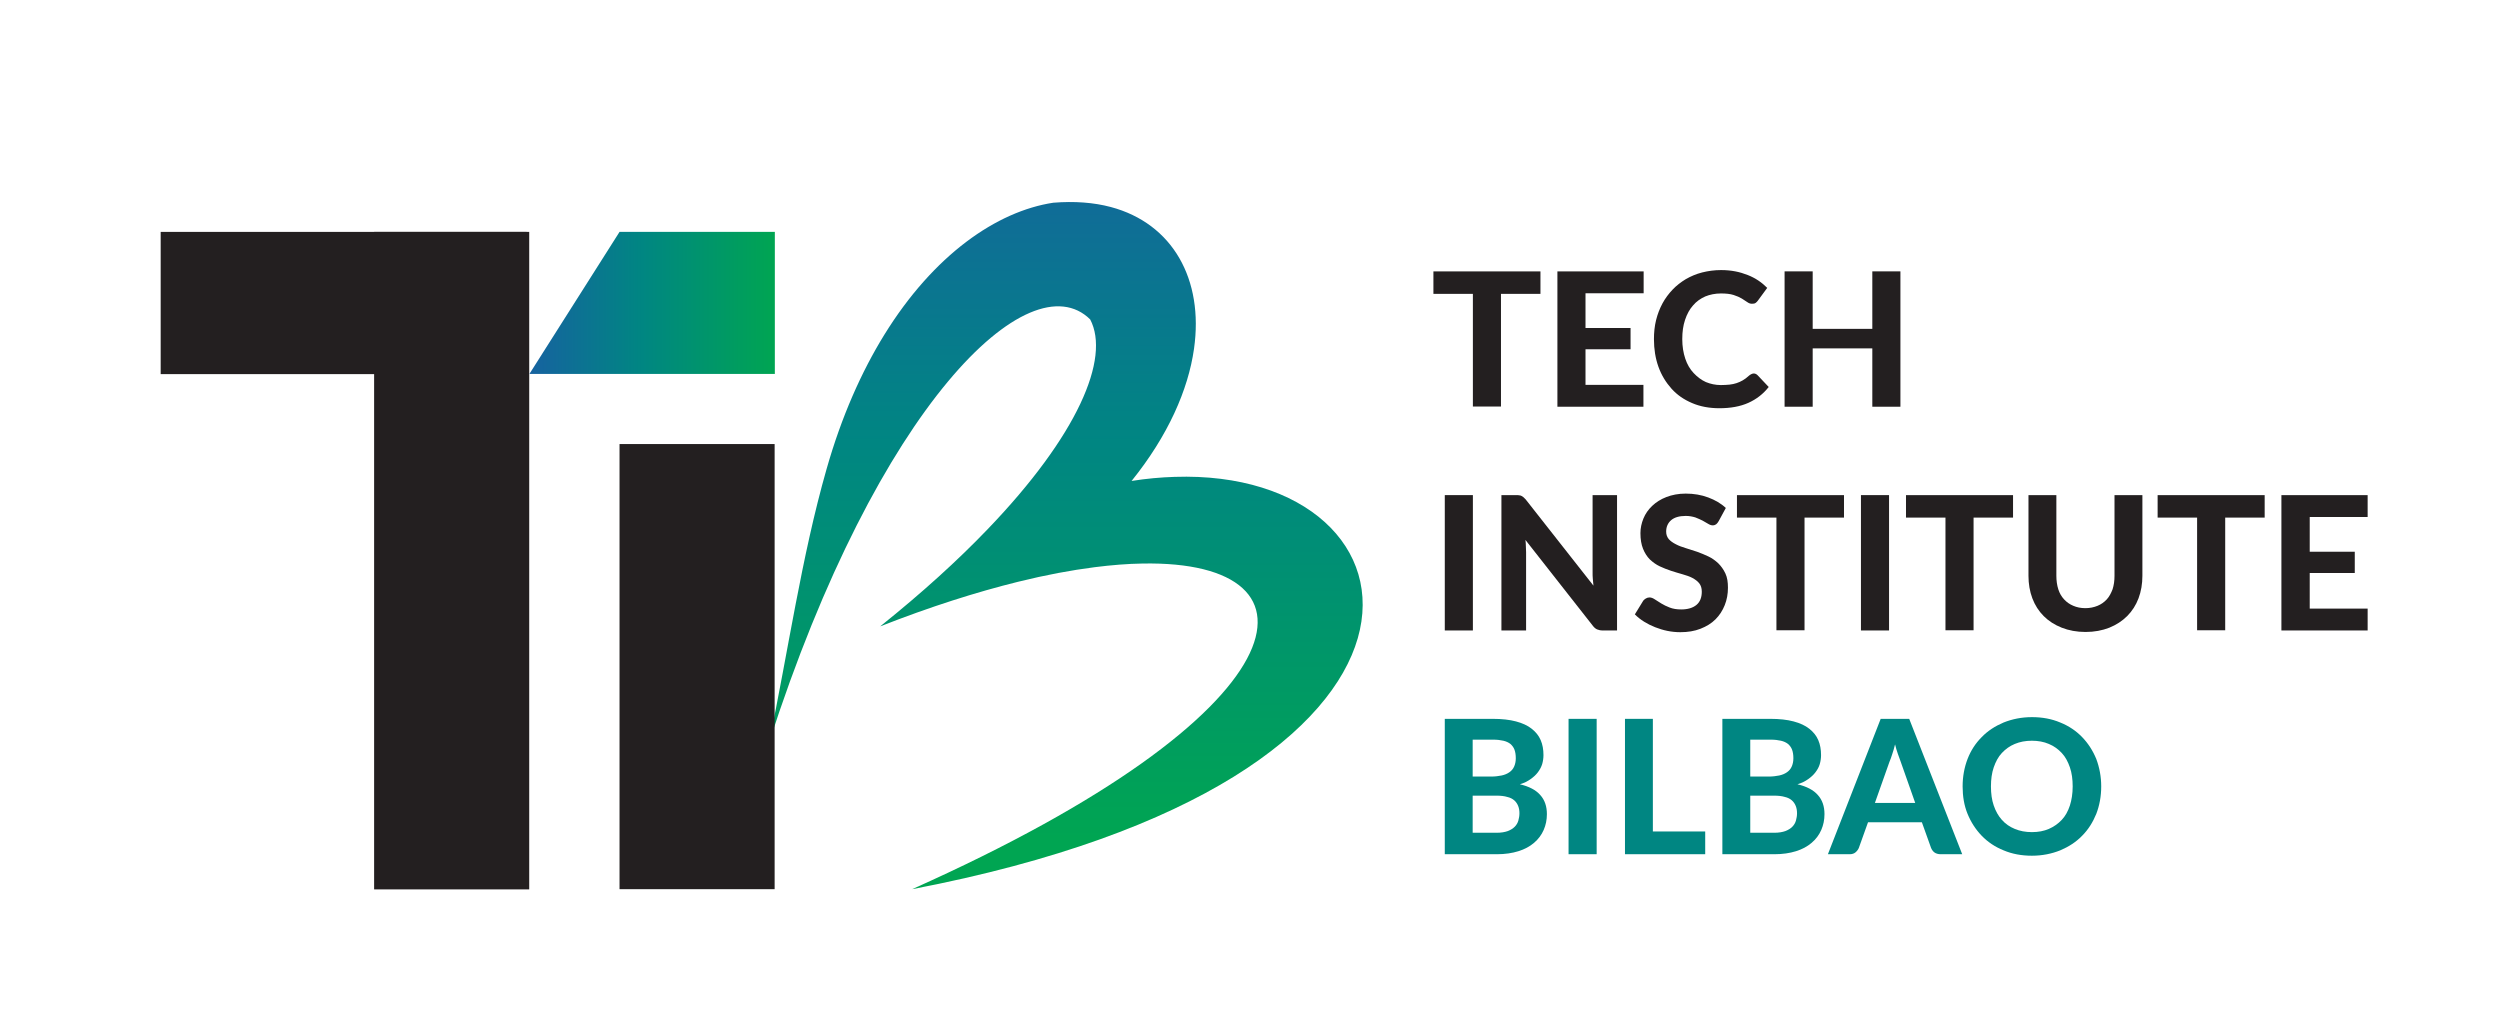
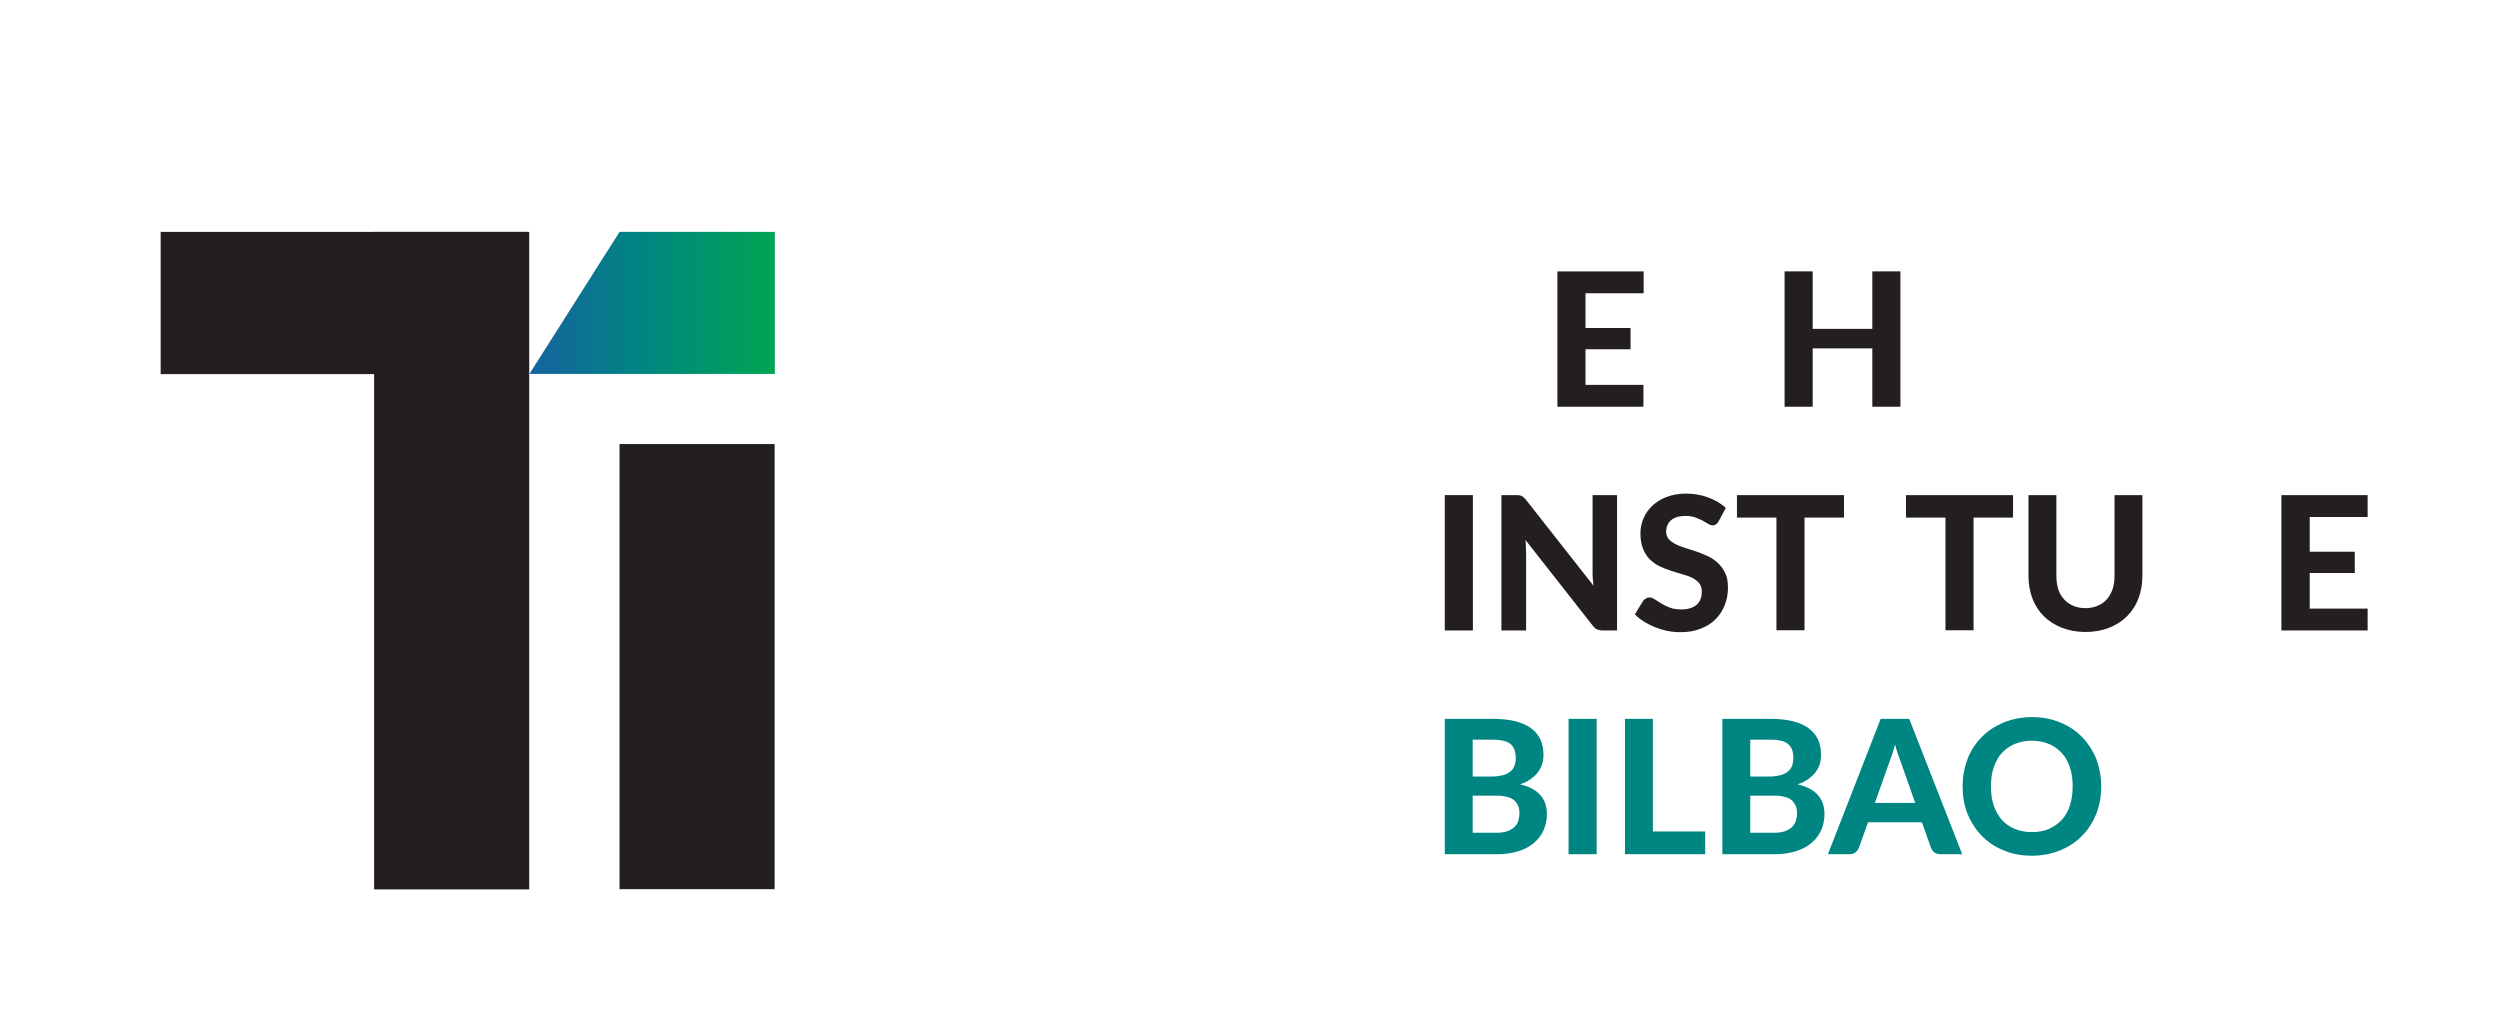
<svg xmlns="http://www.w3.org/2000/svg" xmlns:xlink="http://www.w3.org/1999/xlink" version="1.1" id="Layer_1" x="0px" y="0px" viewBox="0 0 1165.4 473.7" style="enable-background:new 0 0 1165.4 473.7;" xml:space="preserve">
  <style type="text/css">
	.st0{fill:#231F20;}
	.st1{fill:#26A9E0;}
	.st2{fill:#46AF3E;}
	.st3{fill:none;}
	.st4{fill:#ED711C;}
	.st5{fill:#EC1C24;}
	.st6{fill:none;stroke:#231F20;stroke-width:11;stroke-miterlimit:10;}
	.st7{fill:#008682;}
	.st8{clip-path:url(#SVGID_2_);fill:url(#SVGID_3_);}
	.st9{fill:url(#SVGID_4_);}
	.st10{clip-path:url(#SVGID_6_);fill:url(#SVGID_7_);}
	.st11{fill:url(#SVGID_8_);}
	.st12{clip-path:url(#SVGID_10_);fill:url(#SVGID_11_);}
	.st13{fill:url(#SVGID_12_);}
	.st14{fill:#F7AA11;}
	.st15{opacity:0.5;fill:#1F1E21;}
	.st16{fill:#FFFFFF;}
</style>
  <g>
-     <path class="st0" d="M718.1,137h-18.4v52.5h-13.1V137h-18.4v-10.5h49.9V137z" />
    <path class="st0" d="M739.1,136.7v16.2h21v9.9h-21v16.6h27v10.2H726v-63.1h40.2v10.2H739.1z" />
-     <path class="st0" d="M817.5,174.1c0.7,0,1.3,0.3,1.8,0.8l5.2,5.5c-2.5,3.2-5.7,5.7-9.5,7.4c-3.8,1.7-8.3,2.5-13.5,2.5   c-4.7,0-9-0.8-12.7-2.4c-3.8-1.6-7-3.8-9.6-6.7c-2.6-2.9-4.7-6.3-6.1-10.2s-2.1-8.2-2.1-12.9c0-3.1,0.3-6.1,1-8.9   c0.7-2.8,1.7-5.4,3-7.8s2.9-4.5,4.7-6.4c1.8-1.9,3.9-3.5,6.2-4.9c2.3-1.3,4.8-2.4,7.6-3.1s5.7-1.1,8.8-1.1c2.3,0,4.5,0.2,6.6,0.6   c2.1,0.4,4,1,5.8,1.7c1.8,0.7,3.5,1.6,5,2.6s2.9,2.2,4.1,3.4l-4.4,6c-0.3,0.4-0.6,0.7-1,1c-0.4,0.3-1,0.4-1.7,0.4s-1.4-0.2-2.1-0.7   c-0.7-0.5-1.6-1-2.6-1.7c-1-0.6-2.3-1.2-3.9-1.7c-1.6-0.5-3.5-0.7-5.9-0.7c-2.6,0-5.1,0.5-7.3,1.4c-2.2,1-4.1,2.3-5.7,4.2   c-1.6,1.8-2.8,4-3.7,6.7s-1.3,5.6-1.3,9c0,3.4,0.5,6.4,1.4,9.1c0.9,2.7,2.2,4.9,3.9,6.7s3.5,3.2,5.7,4.2c2.2,0.9,4.5,1.4,7,1.4   c1.5,0,2.8-0.1,4-0.2c1.2-0.1,2.3-0.4,3.3-0.7c1-0.3,2-0.8,2.9-1.3c0.9-0.5,1.8-1.2,2.8-2.1c0.3-0.3,0.7-0.5,1-0.7   S817.1,174.1,817.5,174.1z" />
    <path class="st0" d="M885.9,126.5v63.1h-13.1v-27.2H845v27.2h-13.1v-63.1H845v26.8h27.8v-26.8H885.9z" />
    <path class="st0" d="M686.6,293.9h-13.1v-63.1h13.1V293.9z" />
    <path class="st0" d="M753.8,230.8v63.1h-6.7c-1,0-1.9-0.2-2.6-0.5c-0.7-0.3-1.4-0.9-2-1.7l-31.4-40c0.1,1,0.2,2,0.2,3   s0.1,1.9,0.1,2.7v36.5h-11.5v-63.1h6.9c0.6,0,1,0,1.4,0.1c0.4,0,0.7,0.1,1.1,0.3c0.3,0.2,0.6,0.4,0.9,0.6c0.3,0.3,0.6,0.6,1,1   l31.6,40.2c-0.1-1.1-0.2-2.2-0.3-3.2c-0.1-1-0.1-2-0.1-2.9v-36.1H753.8z" />
    <path class="st0" d="M801.2,242.9c-0.4,0.7-0.8,1.2-1.2,1.5c-0.4,0.3-1,0.5-1.6,0.5c-0.6,0-1.3-0.2-2.1-0.7s-1.6-0.9-2.6-1.5   c-1-0.5-2.1-1-3.4-1.5c-1.3-0.4-2.8-0.7-4.5-0.7c-3,0-5.3,0.7-6.8,2c-1.5,1.3-2.3,3.1-2.3,5.3c0,1.4,0.4,2.5,1.2,3.5   c0.8,0.9,1.9,1.7,3.3,2.4c1.3,0.7,2.9,1.3,4.6,1.8s3.5,1.1,5.3,1.7s3.5,1.4,5.3,2.2c1.7,0.8,3.2,1.9,4.6,3.2   c1.3,1.3,2.4,2.8,3.3,4.7s1.2,4.1,1.2,6.7c0,2.9-0.5,5.6-1.5,8.1c-1,2.5-2.4,4.7-4.3,6.6c-1.9,1.9-4.2,3.3-7,4.4   c-2.8,1.1-5.9,1.6-9.4,1.6c-2,0-4-0.2-6-0.6s-3.9-1-5.7-1.7s-3.6-1.6-5.2-2.6c-1.6-1-3-2.1-4.3-3.4l3.8-6.2   c0.3-0.5,0.7-0.8,1.3-1.2c0.5-0.3,1.1-0.5,1.7-0.5c0.8,0,1.6,0.3,2.5,0.9c0.9,0.6,1.9,1.2,3,1.9c1.1,0.7,2.4,1.3,3.9,1.9   c1.5,0.6,3.3,0.9,5.4,0.9c3,0,5.4-0.7,7.1-2.1c1.7-1.4,2.5-3.5,2.5-6.2c0-1.6-0.4-2.9-1.2-3.9c-0.8-1-1.9-1.8-3.2-2.5   c-1.3-0.7-2.9-1.2-4.6-1.7c-1.7-0.5-3.5-1-5.3-1.6c-1.8-0.6-3.6-1.3-5.3-2.1c-1.7-0.8-3.2-1.9-4.6-3.2c-1.3-1.3-2.4-3-3.2-5   c-0.8-2-1.2-4.4-1.2-7.3c0-2.3,0.5-4.6,1.4-6.8c0.9-2.2,2.3-4.2,4.1-5.9c1.8-1.7,4-3.1,6.6-4.1c2.6-1,5.6-1.6,9-1.6   c3.8,0,7.3,0.6,10.5,1.8c3.2,1.2,6,2.8,8.2,4.9L801.2,242.9z" />
    <path class="st0" d="M859.6,241.3h-18.4v52.5h-13.1v-52.5h-18.4v-10.5h49.9V241.3z" />
-     <path class="st0" d="M880.6,293.9h-13.1v-63.1h13.1V293.9z" />
    <path class="st0" d="M938.4,241.3H920v52.5h-13.1v-52.5h-18.4v-10.5h49.9V241.3z" />
    <path class="st0" d="M972.1,283.5c2.1,0,4-0.4,5.7-1.1c1.7-0.7,3.1-1.7,4.3-3c1.2-1.3,2-2.9,2.7-4.7c0.6-1.9,0.9-3.9,0.9-6.3v-37.6   h13v37.6c0,3.8-0.6,7.3-1.8,10.5c-1.2,3.2-3,6-5.3,8.3c-2.3,2.3-5.1,4.1-8.3,5.4c-3.3,1.3-7,2-11.1,2c-4.1,0-7.8-0.7-11.1-2   c-3.3-1.3-6.1-3.1-8.4-5.4c-2.3-2.3-4.1-5.1-5.3-8.3c-1.2-3.2-1.8-6.7-1.8-10.5v-37.6h13v37.6c0,2.3,0.3,4.4,0.9,6.3   c0.6,1.9,1.5,3.4,2.7,4.7c1.2,1.3,2.6,2.3,4.3,3C968.1,283.1,970,283.5,972.1,283.5z" />
-     <path class="st0" d="M1055.7,241.3h-18.4v52.5h-13.1v-52.5h-18.4v-10.5h49.9V241.3z" />
    <path class="st0" d="M1076.7,241v16.2h21v9.9h-21v16.6h27v10.2h-40.2v-63.1h40.2V241H1076.7z" />
    <path class="st7" d="M695.9,335.1c4.2,0,7.8,0.4,10.8,1.2c3,0.8,5.4,1.9,7.3,3.4c1.9,1.5,3.3,3.2,4.2,5.3s1.3,4.4,1.3,7   c0,1.4-0.2,2.8-0.6,4.2c-0.4,1.3-1.1,2.6-2,3.8c-0.9,1.2-2,2.2-3.4,3.2s-3,1.8-5,2.4c4.3,1,7.5,2.7,9.5,5c2.1,2.3,3.1,5.3,3.1,8.9   c0,2.7-0.5,5.1-1.5,7.4c-1,2.3-2.5,4.3-4.5,6c-2,1.7-4.4,3-7.3,3.9c-2.9,0.9-6.2,1.4-9.9,1.4h-24.4v-63.1H695.9z M686.5,345v17h8.6   c1.8,0,3.4-0.2,4.9-0.5c1.4-0.3,2.6-0.8,3.6-1.5c1-0.7,1.7-1.5,2.2-2.6c0.5-1.1,0.8-2.4,0.8-3.9c0-1.6-0.2-2.9-0.6-4   c-0.4-1.1-1.1-2-1.9-2.7c-0.9-0.7-2-1.2-3.3-1.5c-1.3-0.3-2.9-0.5-4.7-0.5H686.5z M697.7,388.2c2.1,0,3.8-0.3,5.2-0.8   c1.3-0.5,2.4-1.2,3.2-2c0.8-0.8,1.4-1.8,1.7-2.9c0.3-1.1,0.5-2.2,0.5-3.4c0-1.3-0.2-2.4-0.6-3.4c-0.4-1-1-1.9-1.8-2.6   c-0.8-0.7-1.9-1.3-3.3-1.6c-1.3-0.4-3-0.6-5-0.6h-11.1v17.3H697.7z" />
    <path class="st7" d="M744.3,398.2h-13.1v-63.1h13.1V398.2z" />
    <path class="st7" d="M794.9,387.6v10.6h-37.4v-63.1h13v52.5H794.9z" />
    <path class="st7" d="M825.3,335.1c4.2,0,7.8,0.4,10.8,1.2c3,0.8,5.4,1.9,7.3,3.4c1.9,1.5,3.3,3.2,4.2,5.3s1.3,4.4,1.3,7   c0,1.4-0.2,2.8-0.6,4.2s-1.1,2.6-2,3.8c-0.9,1.2-2,2.2-3.4,3.2s-3,1.8-5,2.4c4.3,1,7.5,2.7,9.5,5c2.1,2.3,3.1,5.3,3.1,8.9   c0,2.7-0.5,5.1-1.5,7.4c-1,2.3-2.5,4.3-4.5,6s-4.4,3-7.3,3.9c-2.9,0.9-6.2,1.4-9.9,1.4h-24.4v-63.1H825.3z M815.9,345v17h8.6   c1.8,0,3.4-0.2,4.9-0.5c1.4-0.3,2.6-0.8,3.6-1.5c1-0.7,1.7-1.5,2.2-2.6c0.5-1.1,0.8-2.4,0.8-3.9c0-1.6-0.2-2.9-0.6-4   c-0.4-1.1-1.1-2-1.9-2.7c-0.9-0.7-2-1.2-3.3-1.5c-1.3-0.3-2.9-0.5-4.7-0.5H815.9z M827.1,388.2c2.1,0,3.8-0.3,5.2-0.8   c1.3-0.5,2.4-1.2,3.2-2c0.8-0.8,1.4-1.8,1.7-2.9c0.3-1.1,0.5-2.2,0.5-3.4c0-1.3-0.2-2.4-0.6-3.4c-0.4-1-1-1.9-1.8-2.6   s-1.9-1.3-3.3-1.6c-1.3-0.4-3-0.6-5-0.6h-11.1v17.3H827.1z" />
    <path class="st7" d="M914.7,398.2h-10.1c-1.1,0-2.1-0.3-2.8-0.8c-0.7-0.5-1.2-1.2-1.6-2.1l-4.3-12h-25.1l-4.3,12   c-0.3,0.7-0.8,1.4-1.5,2c-0.7,0.6-1.6,0.9-2.7,0.9h-10.2l24.6-63.1h13.3L914.7,398.2z M892.8,374.3L886,355c-0.4-1-0.8-2.2-1.3-3.6   s-0.9-2.8-1.3-4.4c-0.4,1.6-0.8,3.1-1.3,4.5c-0.4,1.4-0.9,2.6-1.3,3.6l-6.8,19.2H892.8z" />
    <path class="st7" d="M979.5,366.6c0,4.6-0.8,8.9-2.3,12.8c-1.6,3.9-3.7,7.3-6.6,10.2c-2.8,2.9-6.2,5.1-10.2,6.8   c-4,1.6-8.4,2.5-13.2,2.5c-4.8,0-9.2-0.8-13.2-2.5c-4-1.6-7.4-3.9-10.2-6.8c-2.8-2.9-5-6.3-6.6-10.2c-1.6-3.9-2.3-8.2-2.3-12.8   c0-4.6,0.8-8.9,2.3-12.8c1.5-3.9,3.7-7.3,6.6-10.2c2.8-2.9,6.2-5.1,10.2-6.8c4-1.6,8.4-2.5,13.2-2.5c4.8,0,9.2,0.8,13.2,2.5   c4,1.6,7.4,3.9,10.2,6.8c2.8,2.9,5,6.3,6.6,10.2C978.7,357.8,979.5,362.1,979.5,366.6z M966.2,366.6c0-3.3-0.4-6.3-1.3-8.9   c-0.9-2.6-2.1-4.9-3.8-6.7s-3.6-3.2-6-4.2c-2.3-1-5-1.5-7.9-1.5c-3,0-5.6,0.5-8,1.5s-4.3,2.4-6,4.2s-2.9,4.1-3.8,6.7   c-0.9,2.6-1.3,5.6-1.3,8.9c0,3.3,0.4,6.3,1.3,8.9c0.9,2.6,2.1,4.8,3.8,6.7s3.6,3.2,6,4.2s5,1.5,8,1.5c3,0,5.6-0.5,7.9-1.5   c2.3-1,4.3-2.4,6-4.2s2.9-4,3.8-6.7C965.7,373,966.2,370,966.2,366.6z" />
  </g>
  <g>
    <defs>
      <path id="SVGID_1_" d="M532.5,262.7c88.9-1.7,77,69.5-107.3,151.8c269.4-51.6,243.8-196.3,122.3-192.2c-6.4,0.2-13.1,0.8-20,1.9    c17-21.1,26.4-42.5,29.1-61.6c4.6-32.3-9.9-58.4-38.8-66.1c-7.9-2.1-16.9-2.8-26.8-2c-26.3,4-55.7,24.2-78.8,61.6    c-10.6,17.2-19.9,38-26.9,62.6c-11.7,41-17.9,85-26.8,127.5C409.3,188.4,480,121.1,508.2,148.9c9.5,18.1-5.8,54.1-47.8,97.8    c-13.8,14.4-30.5,29.6-50.1,45.3c23.4-9.2,44.9-16,64.3-20.8c12.9-3.2,24.8-5.4,35.7-6.8C518.2,263.4,525.7,262.8,532.5,262.7" />
    </defs>
    <clipPath id="SVGID_2_">
      <use xlink:href="#SVGID_1_" style="overflow:visible;" />
    </clipPath>
    <linearGradient id="SVGID_3_" gradientUnits="userSpaceOnUse" x1="-5052.939" y1="478.124" x2="-5052.448" y2="478.124" gradientTransform="matrix(1.000000e-03 694.298 -539.941 8.000000e-04 258689.969 3508295.25)">
      <stop offset="0" style="stop-color:#1662A0" />
      <stop offset="0.46" style="stop-color:#008682" />
      <stop offset="1" style="stop-color:#00A552" />
    </linearGradient>
-     <rect x="358.4" y="93.7" class="st8" width="336.2" height="320.8" />
  </g>
  <rect x="174.4" y="108.1" class="st0" width="72.3" height="306.5" />
  <rect x="288.8" y="207" class="st0" width="72.3" height="207.5" />
  <linearGradient id="SVGID_4_" gradientUnits="userSpaceOnUse" x1="246.829" y1="141.192" x2="361.152" y2="141.192">
    <stop offset="0" style="stop-color:#1662A0" />
    <stop offset="0.46" style="stop-color:#008682" />
    <stop offset="1" style="stop-color:#00A552" />
  </linearGradient>
  <polygon class="st9" points="361.2,174.3 246.8,174.3 288.8,108.1 361.2,108.1 " />
  <rect x="74.9" y="108.1" class="st0" width="170.6" height="66.3" />
</svg>